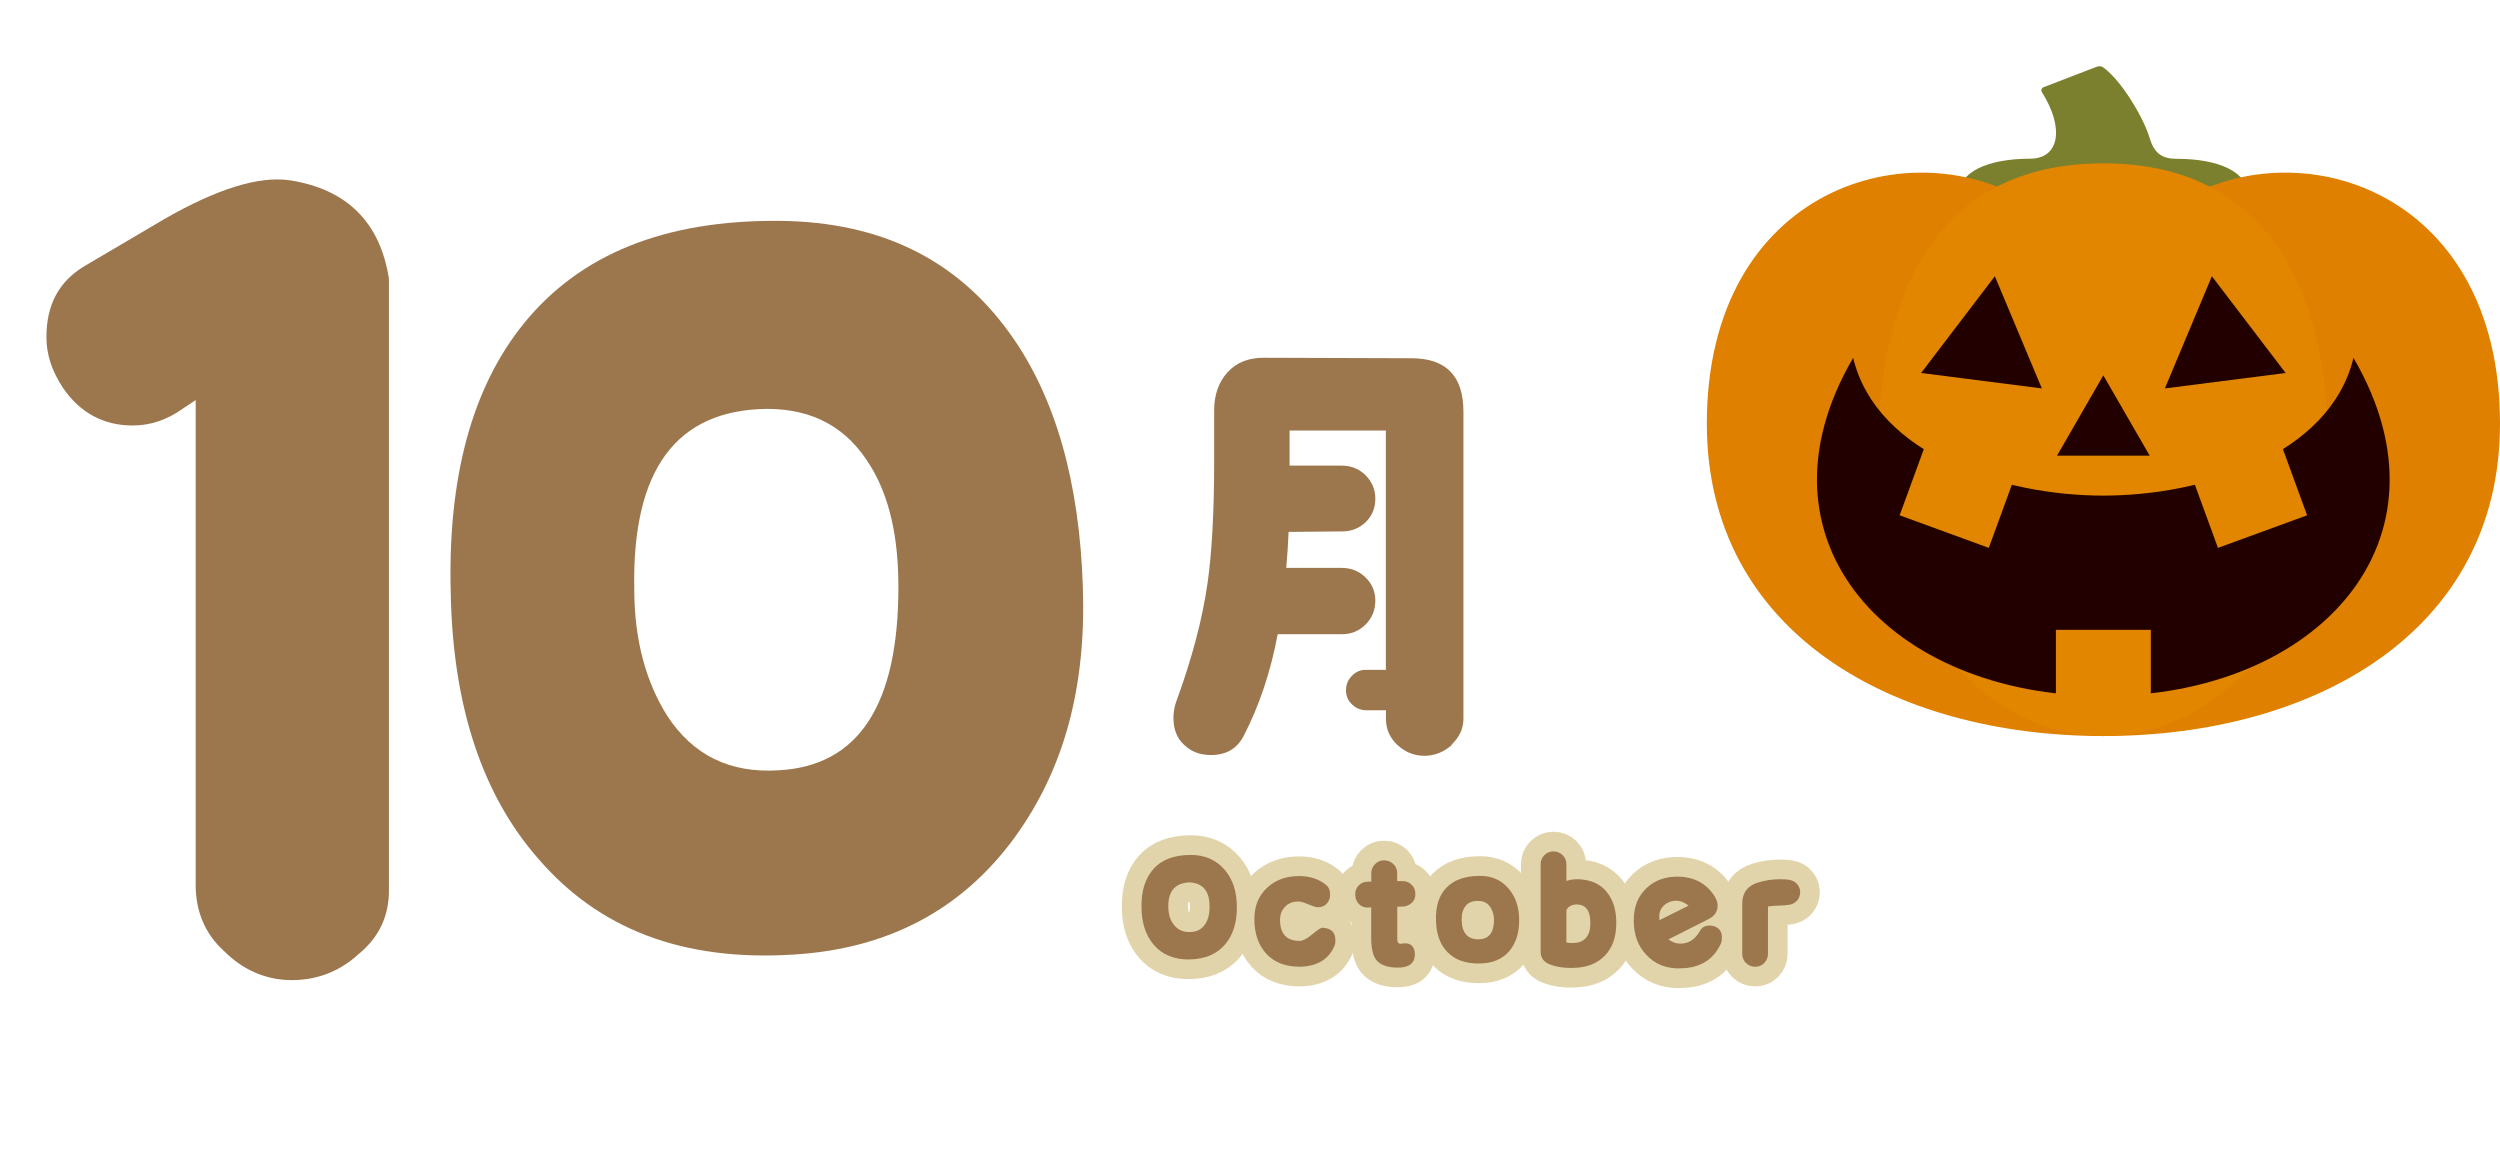
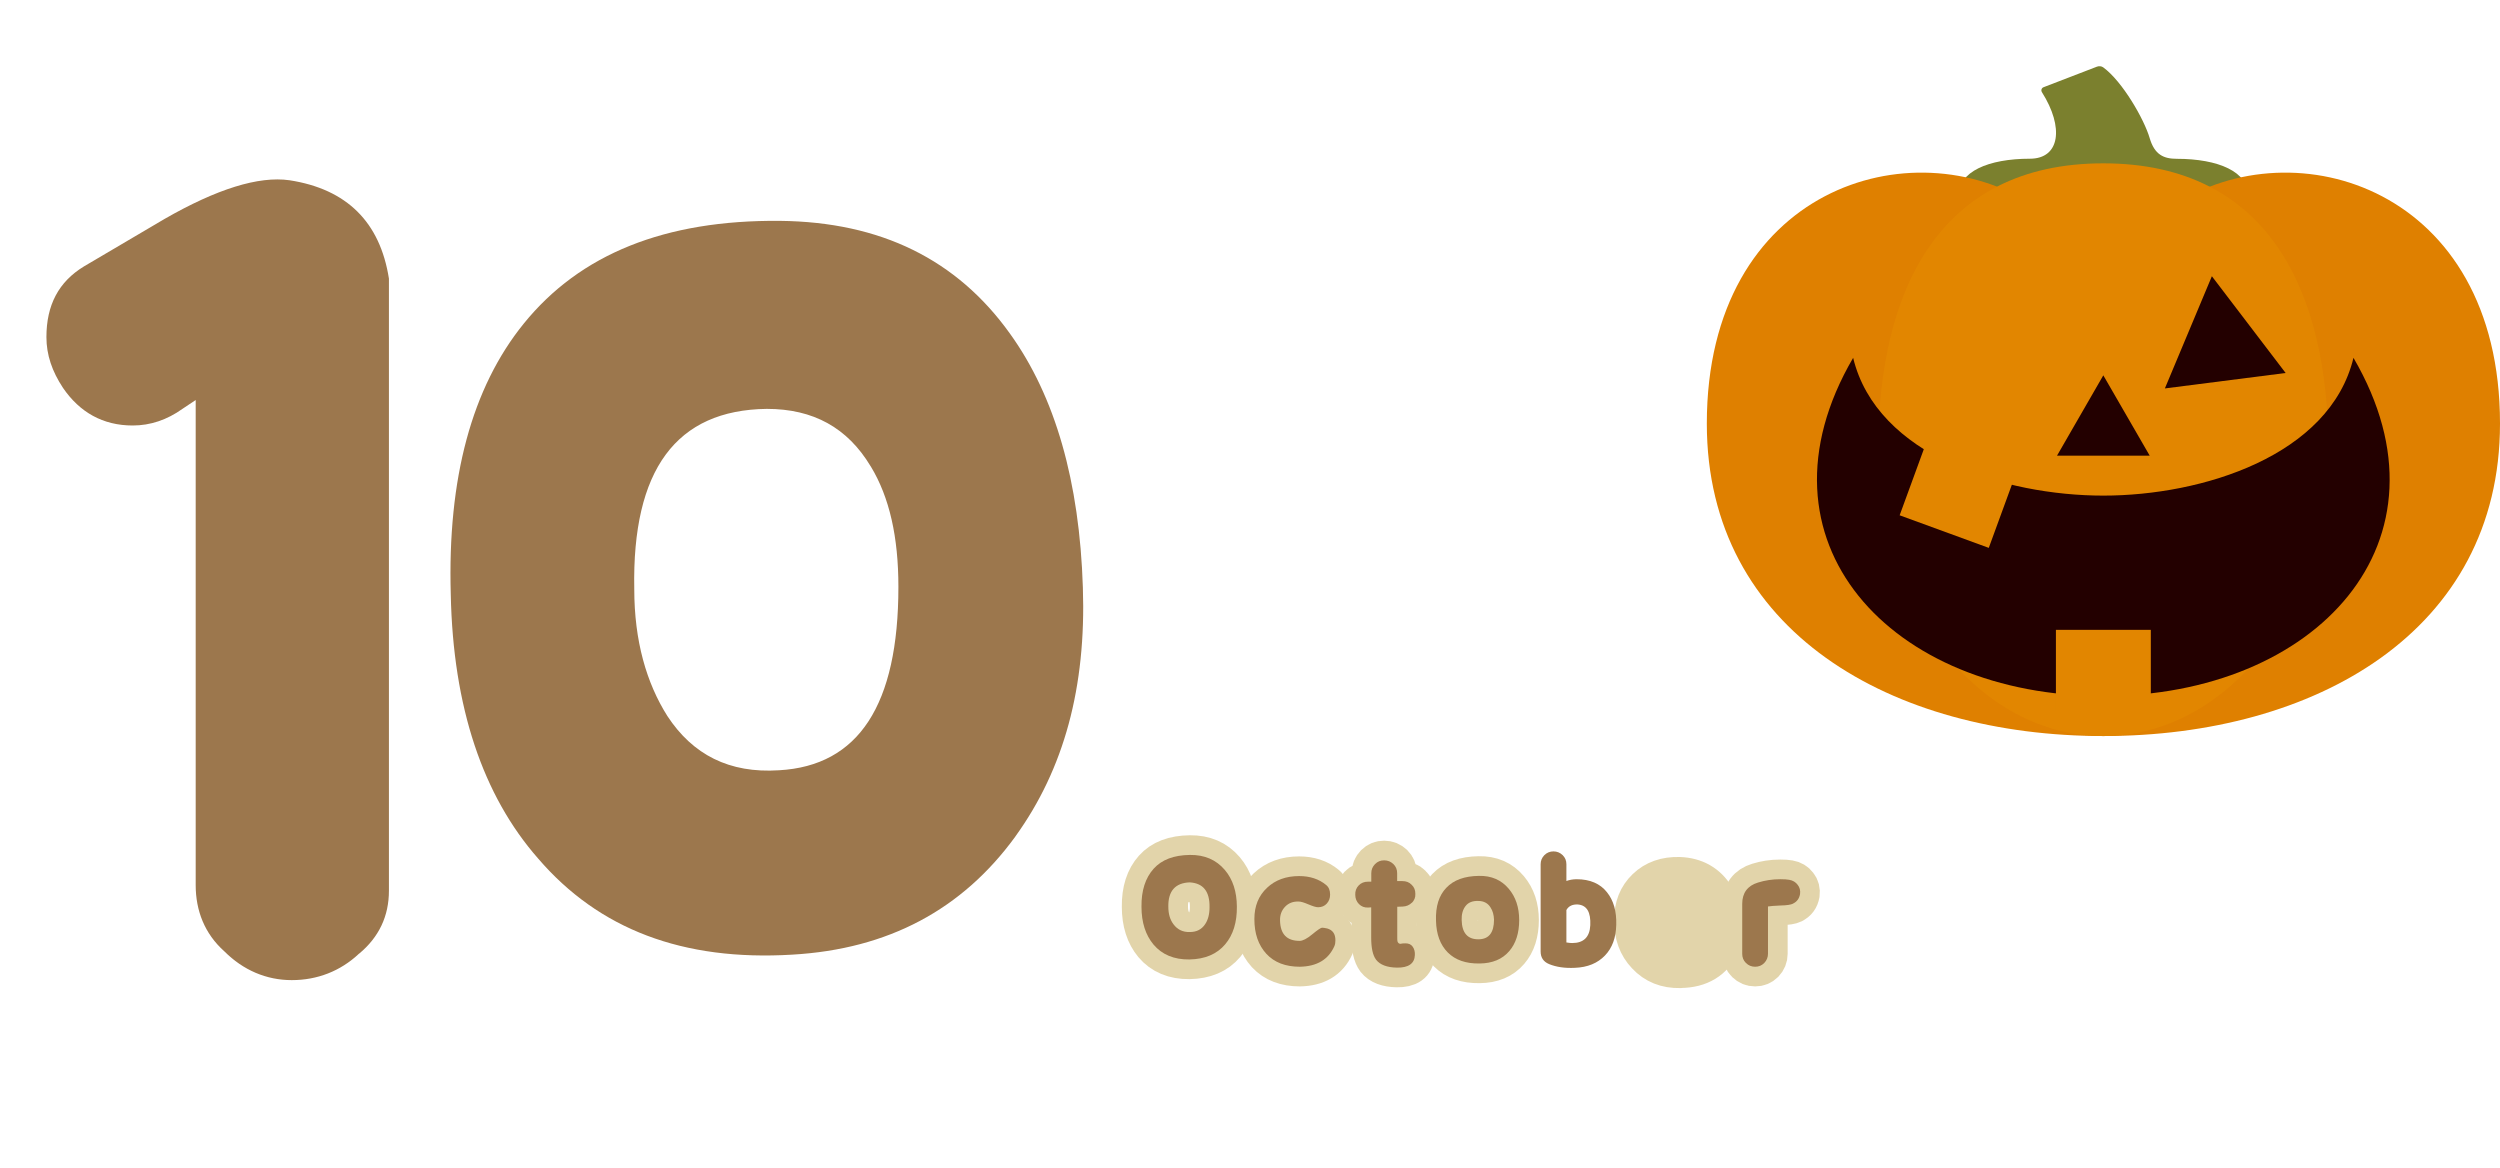
<svg xmlns="http://www.w3.org/2000/svg" id="_レイヤー_2" data-name="レイヤー_2" viewBox="0 0 254.23 118.77">
  <defs>
    <style>
      .cls-1 {
        fill: #7b802e;
      }

      .cls-2 {
        fill: #e28600;
      }

      .cls-3 {
        fill: none;
        stroke: #e2d4aa;
        stroke-linecap: round;
        stroke-linejoin: round;
        stroke-width: 4px;
      }

      .cls-4 {
        fill: #df8000;
      }

      .cls-5 {
        fill: #9c774d;
      }

      .cls-6 {
        fill: #230000;
      }
    </style>
  </defs>
  <g id="_年間行事" data-name="年間行事">
    <g>
-       <path class="cls-5" d="M147.65,75.75c-.82.72-1.74,1.11-2.8,1.11s-1.98-.39-2.75-1.11c-.77-.72-1.16-1.59-1.16-2.65v-.87h-1.98c-.53,0-1.06-.19-1.45-.58-.43-.39-.63-.87-.63-1.45s.19-1.06.58-1.45c.39-.43.87-.63,1.4-.63h2.07v-24.34h-9.79v3.57h5.3c.96,0,1.78.34,2.41.96.67.68,1.01,1.45,1.01,2.41s-.34,1.74-.96,2.36c-.67.63-1.45.96-2.41.96l-5.45.05c-.05,1.3-.14,2.51-.24,3.66h5.64c.96,0,1.78.34,2.41.96.67.63,1.01,1.45,1.01,2.36,0,.96-.34,1.78-.96,2.41-.67.67-1.45,1.01-2.41,1.01h-6.56c-.72,3.86-1.88,7.28-3.42,10.27-.67,1.35-1.78,2.02-3.37,2.02-1.11,0-2.02-.34-2.75-1.06-.72-.67-1.06-1.59-1.06-2.7,0-.63.1-1.16.29-1.69,1.59-4.34,2.65-8.34,3.18-12.05.43-2.99.67-7.13.67-12.39v-5.16c0-1.54.43-2.84,1.35-3.86s2.17-1.49,3.66-1.49l15.04.05c3.57,0,5.3,1.83,5.3,5.45v31.19c0,1.01-.39,1.88-1.21,2.65Z" />
      <g>
        <path class="cls-5" d="M36.52,96.97c-1.91,1.8-4.27,2.7-6.85,2.7s-4.94-1.01-6.85-2.92c-2.02-1.8-2.92-4.16-2.92-6.74v-49.33l-1.35.9c-1.57,1.12-3.26,1.69-5.06,1.69-3.03,0-5.39-1.35-7.08-3.82-1.12-1.69-1.69-3.37-1.69-5.17,0-3.26,1.24-5.62,3.82-7.19l8.2-4.83c5.28-3.03,9.55-4.38,12.7-3.93,5.84.9,9.21,4.27,10.11,10v62.25c0,2.58-1.01,4.72-3.03,6.4Z" />
-         <path class="cls-5" d="M103.26,85.06c-5.39,7.42-12.92,11.46-22.7,12.02-11.12.67-19.66-2.58-25.84-9.78-5.62-6.4-8.65-15.39-8.88-26.86-.34-11.8,2.14-21.01,7.42-27.53,5.73-7.08,14.38-10.56,26.07-10.45,10.23.11,17.98,3.93,23.37,11.46,4.61,6.4,7.08,15.06,7.42,25.84.34,10.11-1.91,18.43-6.85,25.28ZM88.54,47.42c-2.36-3.93-5.84-5.84-10.56-5.84-9.21.11-13.71,6.18-13.48,18.32,0,5.28,1.24,9.55,3.37,12.92,2.58,3.93,6.29,5.84,11.35,5.51,8.09-.45,12.14-6.63,12.14-18.65,0-5.06-.9-9.1-2.81-12.25Z" />
+         <path class="cls-5" d="M103.26,85.06c-5.39,7.42-12.92,11.46-22.7,12.02-11.12.67-19.66-2.58-25.84-9.78-5.62-6.4-8.65-15.39-8.88-26.86-.34-11.8,2.14-21.01,7.42-27.53,5.73-7.08,14.38-10.56,26.07-10.45,10.23.11,17.98,3.93,23.37,11.46,4.61,6.4,7.08,15.06,7.42,25.84.34,10.11-1.91,18.43-6.85,25.28ZM88.54,47.42c-2.36-3.93-5.84-5.84-10.56-5.84-9.21.11-13.71,6.18-13.48,18.32,0,5.28,1.24,9.55,3.37,12.92,2.58,3.93,6.29,5.84,11.35,5.51,8.09-.45,12.14-6.63,12.14-18.65,0-5.06-.9-9.1-2.81-12.25" />
      </g>
    </g>
    <g>
      <path class="cls-1" d="M228.58,19.93c.1-2.46-3.01-3.78-7.21-3.78-1.34,0-2.27-.41-2.77-2.12-.55-1.88-2.75-5.74-4.72-7.18-.18-.13-.43-.15-.64-.07l-5.43,2.09c-.21.08-.28.33-.16.51,2.26,3.57,1.84,6.76-1.23,6.76-4.2,0-7.32,1.32-7.21,3.78h29.38Z" />
      <path class="cls-4" d="M221.03,20.87c12.3-8.03,33.2-1.79,33.2,22.21,0,21.17-18.88,31.77-40.33,31.77s-40.33-10.6-40.33-31.77c0-24,20.91-30.24,33.2-22.21h14.26Z" />
      <path class="cls-2" d="M191,45.73c0-16.08,6.12-29.12,22.89-29.12s22.89,13.04,22.89,29.12-10.25,29.12-22.89,29.12-22.89-13.04-22.89-29.12Z" />
-       <polygon class="cls-6" points="202.86 28.09 207.64 39.5 195.36 37.93 202.86 28.09" />
      <polygon class="cls-6" points="224.93 28.09 220.15 39.5 232.43 37.93 224.93 28.09" />
      <polygon class="cls-6" points="213.89 38.17 209.18 46.34 218.61 46.34 213.89 38.17" />
      <path class="cls-6" d="M213.89,70.78c21.55,0,36.35-15.68,25.44-34.39-2.41,9.97-15.39,14.01-25.44,14.01s-23.03-4.04-25.44-14.01c-10.91,18.7,3.89,34.39,25.44,34.39Z" />
      <rect class="cls-2" x="195" y="42.12" width="9.65" height="12.31" transform="translate(28.72 -65.67) rotate(20.08)" />
      <rect class="cls-2" x="209.07" y="64.05" width="9.65" height="8.27" />
-       <rect class="cls-2" x="223.14" y="42.12" width="9.65" height="12.31" transform="translate(458.65 15.35) rotate(159.92)" />
    </g>
    <g>
      <g>
        <path class="cls-3" d="M124.6,96.02c-.85,1.01-2.06,1.52-3.65,1.55-1.57.02-2.79-.5-3.65-1.52-.8-.96-1.22-2.24-1.22-3.84-.02-1.65.4-2.93,1.23-3.86s2.06-1.39,3.7-1.41c1.49-.02,2.67.5,3.54,1.52.82.96,1.22,2.21,1.23,3.73.02,1.6-.38,2.88-1.18,3.83ZM120.99,89.73c-1.47.05-2.21.88-2.18,2.48,0,.74.18,1.33.53,1.79.4.53.94.8,1.65.78.69,0,1.2-.26,1.55-.78.3-.43.46-1.01.46-1.73.03-1.62-.64-2.46-2.02-2.54Z" />
        <path class="cls-3" d="M132.19,98.31c-1.46,0-2.59-.43-3.41-1.31-.82-.9-1.22-2.06-1.22-3.54,0-1.33.43-2.38,1.3-3.19.83-.78,1.92-1.18,3.25-1.18,1.1,0,2.02.3,2.75.91.27.22.4.54.4.98,0,.35-.11.66-.34.91-.22.24-.51.37-.88.37-.21,0-.53-.1-.98-.29-.45-.19-.77-.29-.99-.29-.58-.02-1.04.16-1.39.53s-.53.83-.51,1.41c.03,1.38.69,2.06,2,2.06.3,0,.74-.22,1.28-.67.54-.45.88-.67.99-.67.13,0,.3.03.53.08.56.16.83.56.83,1.2,0,.24-.03.43-.11.61-.61,1.36-1.78,2.05-3.51,2.08Z" />
        <path class="cls-3" d="M143.58,91.79c-.26.26-.56.38-.93.4l-.56.02v2.95c0,.34,0,.51.02.56.05.16.14.26.32.26.06-.03.22-.05.48-.05.34,0,.58.1.75.34.16.22.24.51.22.85-.03.86-.64,1.3-1.83,1.28-1.01-.02-1.71-.29-2.11-.8-.34-.45-.5-1.2-.5-2.26v-3.07l-.3.02c-.38.02-.69-.1-.94-.35s-.38-.58-.38-.94c-.02-.38.1-.7.35-.96s.56-.38.94-.38h.34v-.86c0-.37.13-.67.38-.93.26-.26.56-.38.93-.38s.67.13.94.38c.26.26.38.56.38.93v.8h.53c.38,0,.69.11.94.37.26.24.38.54.38.93.02.37-.11.67-.37.93Z" />
        <path class="cls-3" d="M153.48,96.72c-.7.82-1.71,1.25-3.03,1.26-1.38.02-2.45-.35-3.22-1.12s-1.17-1.86-1.2-3.23c-.05-1.46.3-2.58,1.06-3.36.74-.78,1.84-1.18,3.3-1.2,1.28-.03,2.29.42,3.04,1.31.7.83,1.06,1.89,1.06,3.19s-.34,2.38-1.01,3.15ZM151.58,92.29c-.27-.45-.7-.67-1.26-.67-.58-.02-1.01.16-1.28.51-.29.37-.42.85-.4,1.44.03,1.31.61,1.97,1.74,1.95,1.04-.02,1.55-.69,1.55-2-.02-.48-.13-.9-.35-1.23Z" />
-         <path class="cls-3" d="M163.21,97.17c-.75.78-1.76,1.2-3.06,1.25-1.02.05-1.89-.08-2.62-.38-.58-.24-.86-.67-.86-1.28v-8.87c0-.37.13-.67.38-.93.26-.26.58-.38.93-.38s.67.13.93.38c.26.26.38.56.38.93v1.7c.3-.11.66-.18,1.04-.18,1.36,0,2.4.45,3.09,1.33.66.82.98,1.92.94,3.31-.03,1.3-.4,2.34-1.15,3.12ZM160.47,91.98c-.54-.03-.94.14-1.18.56v3.3c.29.05.48.06.59.06,1.17,0,1.78-.61,1.84-1.81.06-1.33-.35-2.03-1.25-2.11Z" />
        <path class="cls-3" d="M170.86,98.48c-1.42.03-2.56-.43-3.44-1.38-.86-.9-1.28-2.06-1.28-3.49s.43-2.46,1.28-3.28c.86-.83,1.98-1.22,3.36-1.18,1.6.06,2.82.75,3.62,2.06.18.3.27.59.27.88,0,.61-.3,1.06-.93,1.38l-4.08,2.06c.38.27.78.43,1.17.43.86.02,1.55-.42,2.05-1.31.19-.35.53-.53.98-.53.18,0,.34.03.48.08.51.18.77.56.77,1.15,0,.22-.03.43-.11.61-.77,1.66-2.15,2.5-4.13,2.51ZM170.33,91.6c-.46.03-.85.21-1.15.5-.3.3-.45.67-.45,1.12,0,.11.02.24.03.35l2.95-1.47c-.46-.37-.93-.54-1.38-.5Z" />
        <path class="cls-3" d="M182.35,91.89c-.22.11-.64.18-1.25.19-.66.03-1.09.06-1.31.1v4.82c0,.35-.13.67-.38.93-.26.26-.56.38-.93.38s-.67-.13-.93-.38-.38-.58-.38-.93v-5.09c0-1.1.54-1.84,1.6-2.16.7-.22,1.46-.34,2.27-.34.4,0,.7.02.91.06.37.06.66.24.86.51.21.26.29.58.24.94-.08.46-.32.78-.7.96Z" />
      </g>
      <g>
        <path class="cls-5" d="M124.6,96.02c-.85,1.01-2.06,1.52-3.65,1.55-1.57.02-2.79-.5-3.65-1.52-.8-.96-1.22-2.24-1.22-3.84-.02-1.65.4-2.93,1.23-3.86s2.06-1.39,3.7-1.41c1.49-.02,2.67.5,3.54,1.52.82.96,1.22,2.21,1.23,3.73.02,1.6-.38,2.88-1.18,3.83ZM120.99,89.73c-1.47.05-2.21.88-2.18,2.48,0,.74.18,1.33.53,1.79.4.53.94.8,1.65.78.69,0,1.2-.26,1.55-.78.3-.43.46-1.01.46-1.73.03-1.62-.64-2.46-2.02-2.54Z" />
        <path class="cls-5" d="M132.19,98.31c-1.46,0-2.59-.43-3.41-1.31-.82-.9-1.22-2.06-1.22-3.54,0-1.33.43-2.38,1.3-3.19.83-.78,1.92-1.18,3.25-1.18,1.1,0,2.02.3,2.75.91.27.22.4.54.4.98,0,.35-.11.66-.34.91-.22.24-.51.37-.88.37-.21,0-.53-.1-.98-.29-.45-.19-.77-.29-.99-.29-.58-.02-1.04.16-1.39.53s-.53.83-.51,1.41c.03,1.38.69,2.06,2,2.06.3,0,.74-.22,1.28-.67.54-.45.88-.67.99-.67.13,0,.3.03.53.08.56.16.83.56.83,1.2,0,.24-.03.43-.11.61-.61,1.36-1.78,2.05-3.51,2.08Z" />
        <path class="cls-5" d="M143.58,91.79c-.26.26-.56.38-.93.4l-.56.02v2.95c0,.34,0,.51.02.56.05.16.14.26.32.26.06-.03.22-.05.48-.05.34,0,.58.1.75.34.16.22.24.51.22.85-.03.86-.64,1.3-1.83,1.28-1.01-.02-1.71-.29-2.11-.8-.34-.45-.5-1.2-.5-2.26v-3.07l-.3.02c-.38.02-.69-.1-.94-.35s-.38-.58-.38-.94c-.02-.38.1-.7.35-.96s.56-.38.94-.38h.34v-.86c0-.37.13-.67.38-.93.26-.26.56-.38.93-.38s.67.13.94.38c.26.26.38.56.38.93v.8h.53c.38,0,.69.11.94.37.26.24.38.54.38.93.02.37-.11.67-.37.93Z" />
        <path class="cls-5" d="M153.48,96.72c-.7.82-1.71,1.25-3.03,1.26-1.38.02-2.45-.35-3.22-1.12s-1.17-1.86-1.2-3.23c-.05-1.46.3-2.58,1.06-3.36.74-.78,1.84-1.18,3.3-1.2,1.28-.03,2.29.42,3.04,1.31.7.83,1.06,1.89,1.06,3.19s-.34,2.38-1.01,3.15ZM151.58,92.29c-.27-.45-.7-.67-1.26-.67-.58-.02-1.01.16-1.28.51-.29.37-.42.85-.4,1.44.03,1.31.61,1.97,1.74,1.95,1.04-.02,1.55-.69,1.55-2-.02-.48-.13-.9-.35-1.23Z" />
        <path class="cls-5" d="M163.21,97.17c-.75.78-1.76,1.2-3.06,1.25-1.02.05-1.89-.08-2.62-.38-.58-.24-.86-.67-.86-1.28v-8.87c0-.37.13-.67.38-.93.26-.26.58-.38.93-.38s.67.13.93.38c.26.26.38.56.38.93v1.7c.3-.11.66-.18,1.04-.18,1.36,0,2.4.45,3.09,1.33.66.82.98,1.92.94,3.31-.03,1.3-.4,2.34-1.15,3.12ZM160.47,91.98c-.54-.03-.94.14-1.18.56v3.3c.29.05.48.06.59.06,1.17,0,1.78-.61,1.84-1.81.06-1.33-.35-2.03-1.25-2.11Z" />
-         <path class="cls-5" d="M170.86,98.48c-1.42.03-2.56-.43-3.44-1.38-.86-.9-1.28-2.06-1.28-3.49s.43-2.46,1.28-3.28c.86-.83,1.98-1.22,3.36-1.18,1.6.06,2.82.75,3.62,2.06.18.3.27.59.27.88,0,.61-.3,1.06-.93,1.38l-4.08,2.06c.38.27.78.43,1.17.43.86.02,1.55-.42,2.05-1.31.19-.35.53-.53.98-.53.18,0,.34.03.48.08.51.18.77.56.77,1.15,0,.22-.03.43-.11.61-.77,1.66-2.15,2.5-4.13,2.51ZM170.33,91.6c-.46.03-.85.21-1.15.5-.3.3-.45.67-.45,1.12,0,.11.02.24.03.35l2.95-1.47c-.46-.37-.93-.54-1.38-.5Z" />
        <path class="cls-5" d="M182.35,91.89c-.22.11-.64.18-1.25.19-.66.03-1.09.06-1.31.1v4.82c0,.35-.13.67-.38.93-.26.26-.56.38-.93.38s-.67-.13-.93-.38-.38-.58-.38-.93v-5.09c0-1.1.54-1.84,1.6-2.16.7-.22,1.46-.34,2.27-.34.4,0,.7.02.91.06.37.06.66.24.86.51.21.26.29.58.24.94-.08.46-.32.78-.7.96Z" />
      </g>
    </g>
  </g>
</svg>